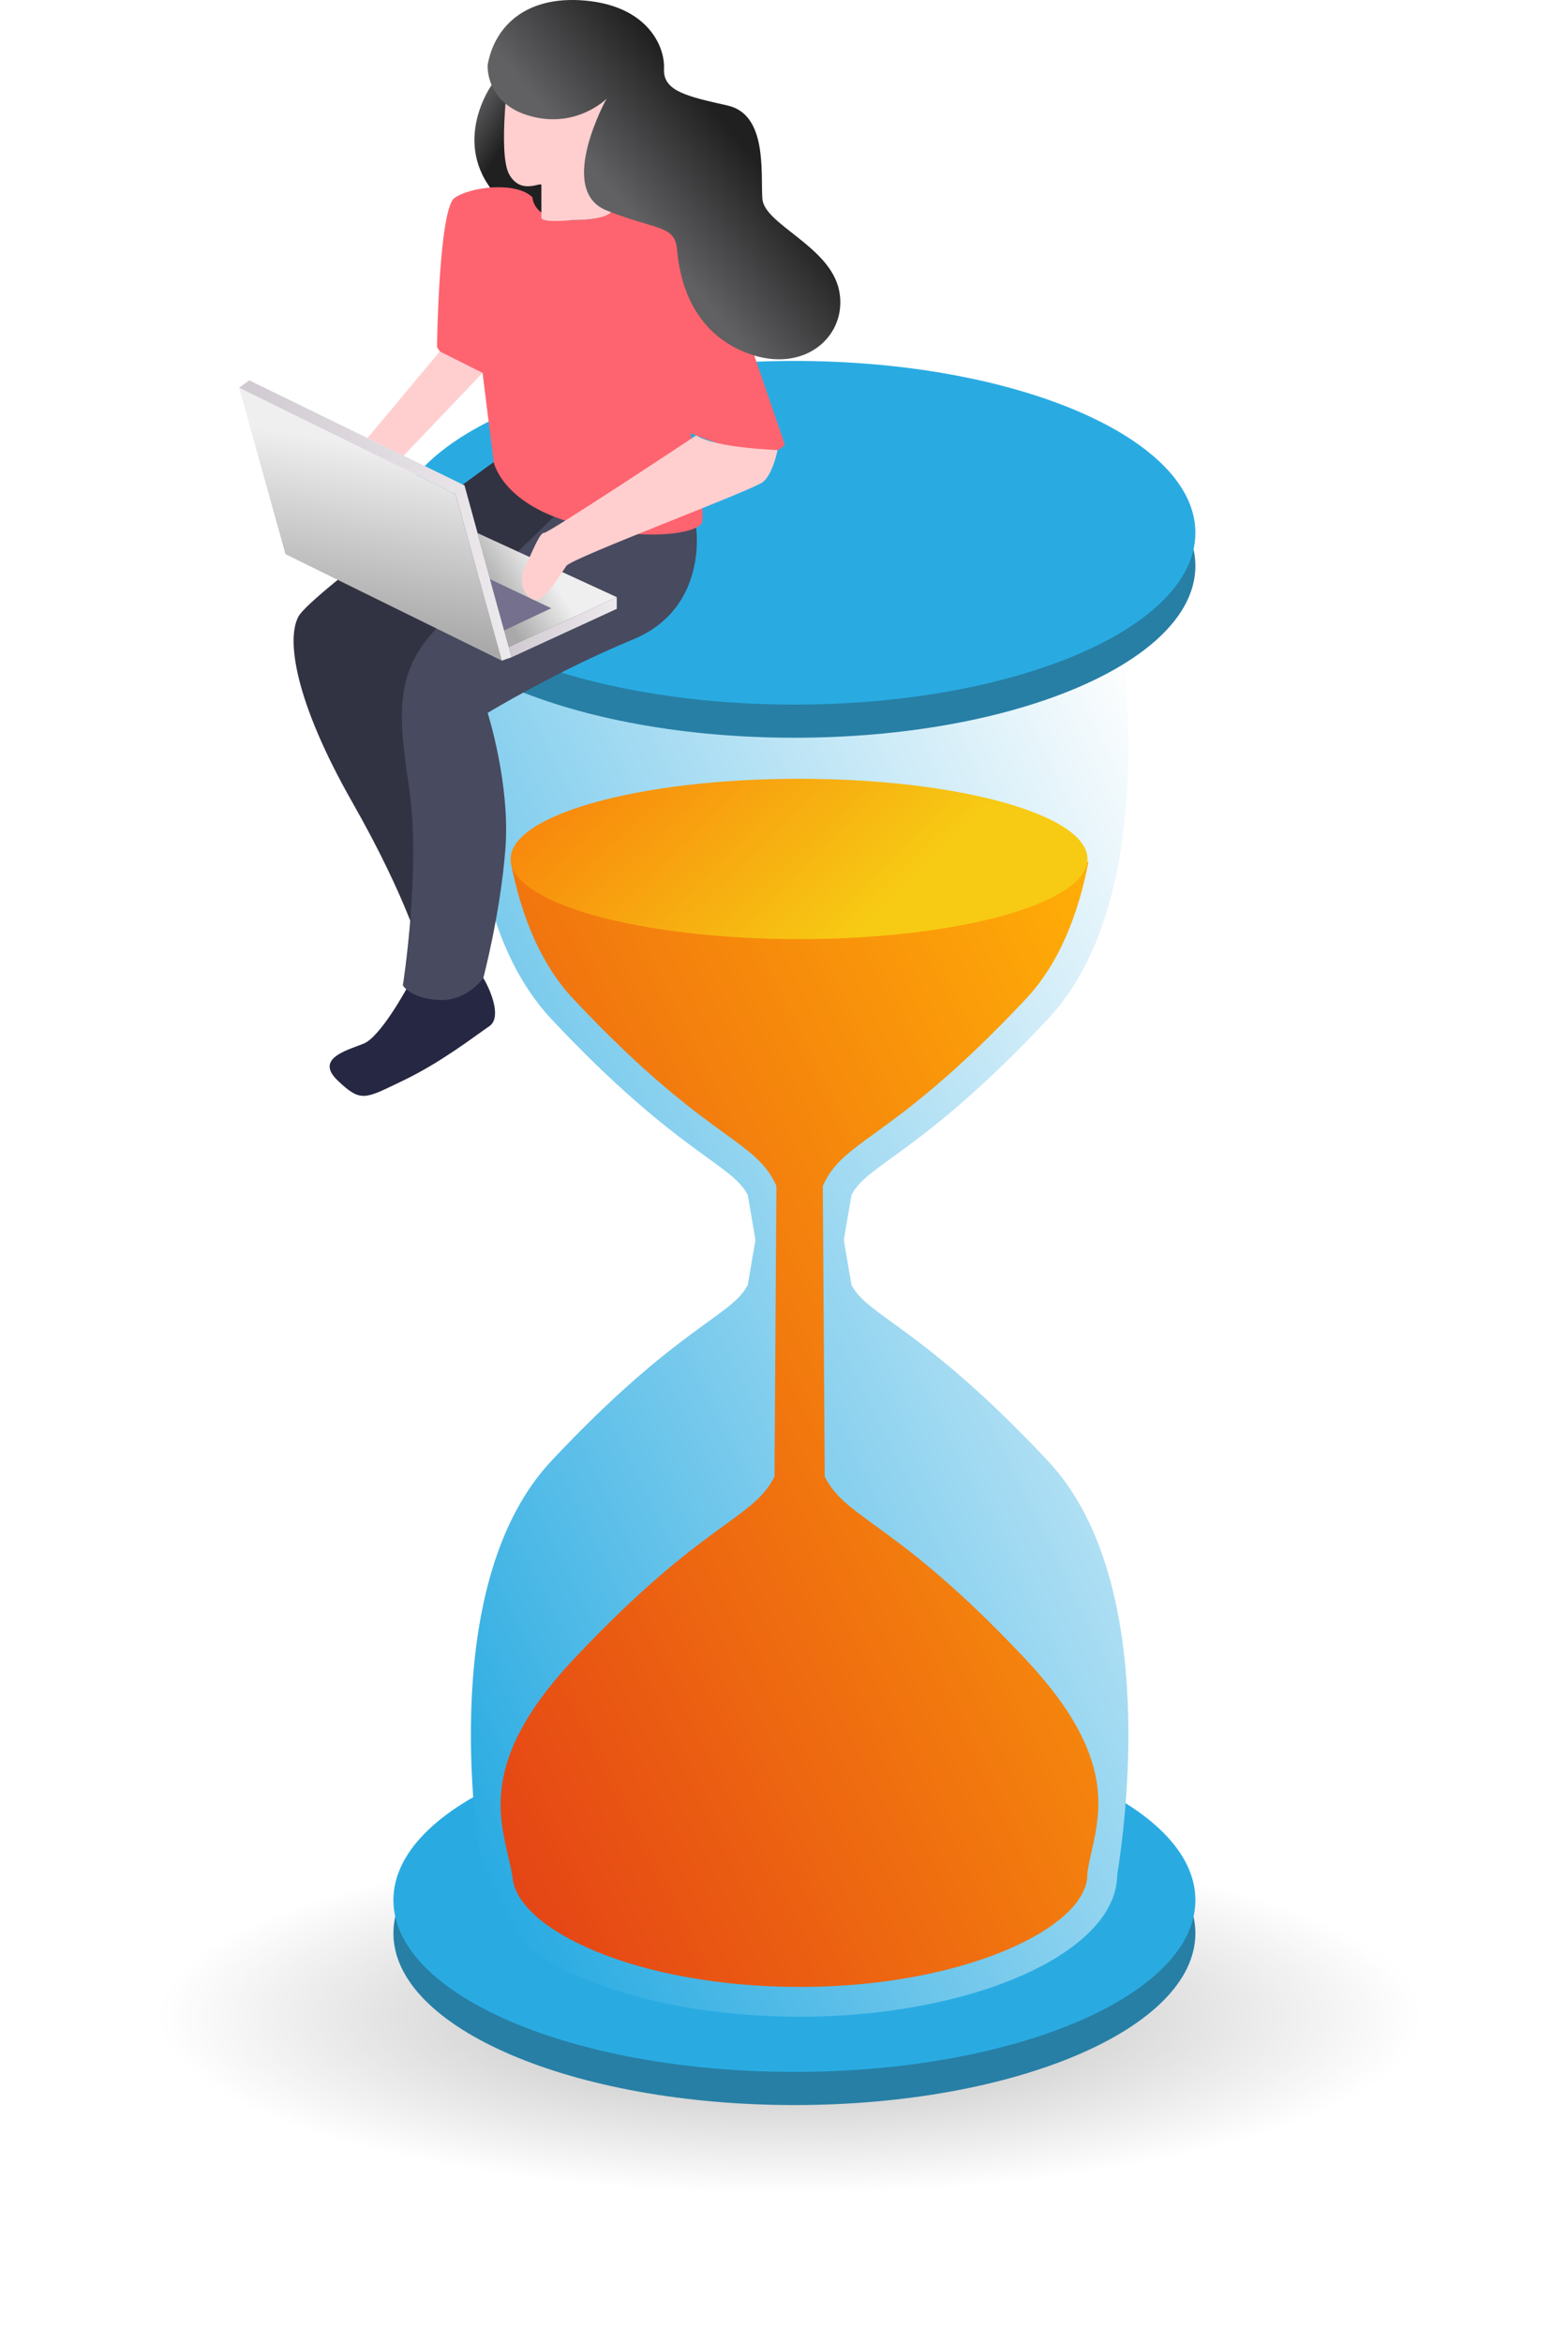
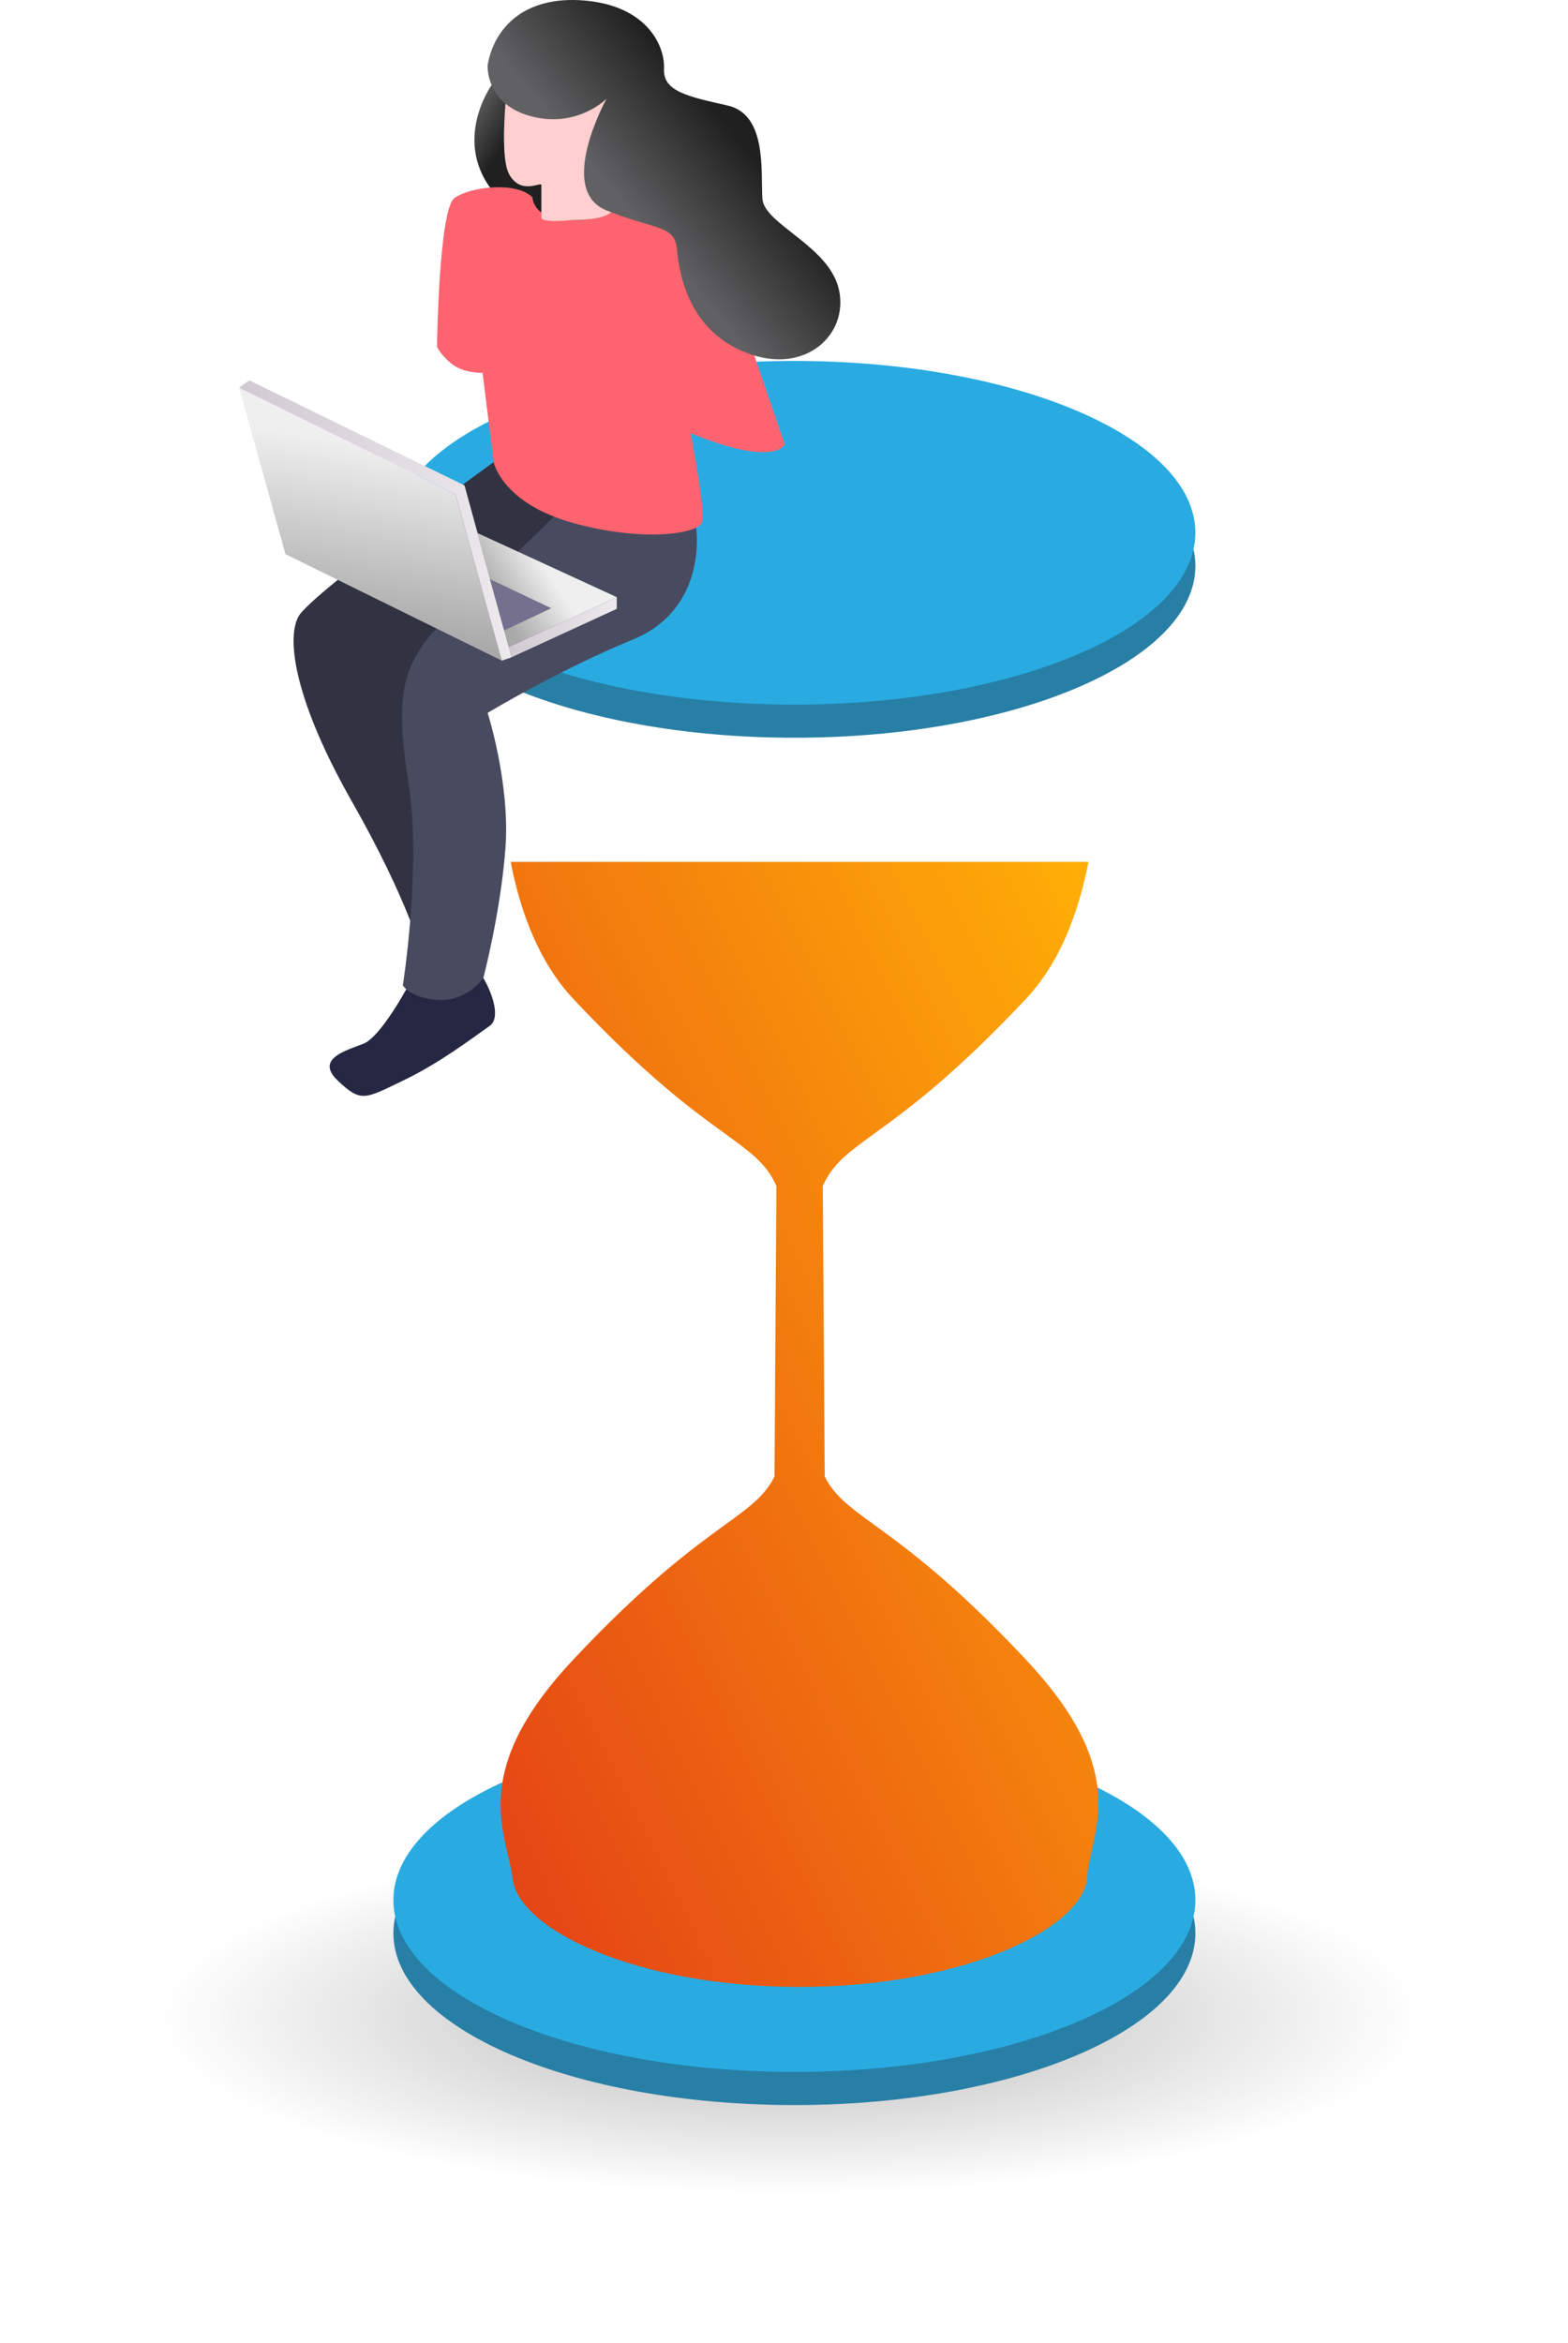
<svg xmlns="http://www.w3.org/2000/svg" width="79" height="118" viewBox="0 0 79 118" fill="none">
  <g opacity="0.3" filter="url(#filter0_f_41_3428)">
    <ellipse cx="39.807" cy="101.564" rx="31.808" ry="8.925" fill="url(#paint0_radial_41_3428)" />
  </g>
  <path d="M40.024 106.012C51.182 106.012 60.227 102.138 60.227 97.359C60.227 92.581 51.182 88.707 40.024 88.707C28.866 88.707 19.821 92.581 19.821 97.359C19.821 102.138 28.866 106.012 40.024 106.012Z" fill="#277FA5" />
  <path d="M40.024 104.342C51.182 104.342 60.227 100.468 60.227 95.689C60.227 90.91 51.182 87.036 40.024 87.036C28.866 87.036 19.821 90.91 19.821 95.689C19.821 100.468 28.866 104.342 40.024 104.342Z" fill="#29ABE2" />
-   <path d="M52.79 73.565C46.437 66.798 43.678 66.28 42.898 64.702L42.513 62.446L42.898 60.19C43.678 58.612 46.436 58.094 52.79 51.327C59.143 44.56 56.143 29.633 56.143 29.633H24.433C24.433 29.633 21.432 44.56 27.786 51.327C34.139 58.094 36.898 58.612 37.677 60.19L38.062 62.446L37.677 64.702C36.898 66.28 34.139 66.798 27.786 73.565C22.167 79.551 23.864 91.912 24.331 94.689C24.669 98.511 31.688 101.564 40.302 101.564C48.915 101.564 56.249 98.374 56.287 94.431C56.802 91.221 58.251 79.382 52.79 73.564V73.565Z" fill="url(#paint1_linear_41_3428)" />
  <path d="M44.056 76.799C42.839 75.916 42.034 75.334 41.552 74.359L41.455 59.721L41.552 59.525C42.034 58.55 42.838 57.967 44.056 57.084C45.635 55.94 48.021 54.211 51.695 50.298C53.38 48.504 54.332 46.02 54.84 43.404H25.729C26.237 46.019 27.191 48.501 28.878 50.298C32.552 54.211 34.938 55.94 36.517 57.084C37.735 57.967 38.539 58.55 39.021 59.525L39.118 59.722L39.021 74.359C38.539 75.334 37.735 75.916 36.517 76.799C34.938 77.944 32.551 79.672 28.878 83.585C23.707 89.093 25.414 92.093 25.808 94.44L25.818 94.498L25.824 94.557C26.054 97.16 32.056 100.062 40.3 100.062C48.543 100.062 54.759 97.082 54.784 94.418L54.785 94.306L54.804 94.194C55.176 91.871 56.777 88.998 51.695 83.585C48.021 79.672 45.635 77.944 44.056 76.799H44.056Z" fill="url(#paint2_linear_41_3428)" />
-   <path d="M40.26 47.295C48.285 47.295 54.79 45.487 54.79 43.257C54.79 41.028 48.285 39.22 40.26 39.22C32.236 39.22 25.73 41.028 25.73 43.257C25.73 45.487 32.236 47.295 40.26 47.295Z" fill="url(#paint3_linear_41_3428)" />
  <path d="M40.024 37.153C51.182 37.153 60.227 33.279 60.227 28.5C60.227 23.721 51.182 19.847 40.024 19.847C28.866 19.847 19.821 23.721 19.821 28.5C19.821 33.279 28.866 37.153 40.024 37.153Z" fill="#277FA5" />
  <path d="M40.024 35.483C51.182 35.483 60.227 31.609 60.227 26.83C60.227 22.052 51.182 18.177 40.024 18.177C28.866 18.177 19.821 22.052 19.821 26.83C19.821 31.609 28.866 35.483 40.024 35.483Z" fill="#29ABE2" />
  <path d="M20.47 49.818C20.47 49.818 19.164 52.217 18.325 52.556C17.486 52.894 15.84 53.305 17.021 54.424C18.201 55.543 18.387 55.338 20.298 54.424C22.209 53.51 23.873 52.215 24.657 51.677C25.44 51.139 24.384 49.168 24.166 49.014C23.949 48.86 20.47 49.819 20.47 49.819L20.47 49.818Z" fill="#262742" />
  <path d="M24.872 23.272C24.872 23.272 15.676 29.888 15.04 31.043C14.404 32.199 14.883 35.365 17.742 40.387C20.601 45.409 21.287 48.161 21.287 48.161C21.287 48.161 22.631 49.21 23.704 48.302C24.776 47.393 24.363 46.77 24.363 46.77L20.708 34.666L31.076 26.212L24.871 23.272L24.872 23.272Z" fill="#323342" />
  <path d="M35.072 26.574C35.072 26.574 35.702 30.636 31.89 32.205C28.079 33.775 24.569 35.901 24.569 35.901C24.569 35.901 25.711 39.475 25.465 42.726C25.218 45.978 24.35 49.255 24.35 49.255C24.35 49.255 23.532 50.439 22.102 50.36C20.673 50.281 20.297 49.627 20.297 49.627C20.297 49.627 21.218 43.772 20.613 39.685C20.008 35.598 19.855 33.523 22.614 31.042C25.371 28.561 29.028 24.916 29.028 24.916L35.072 26.575L35.072 26.574Z" fill="#484A5F" />
  <path d="M24.77 4.282C24.77 4.282 22.695 7.167 24.962 9.788C27.228 12.409 30.918 11.813 31.034 11.809C31.151 11.804 32.051 5.007 32.051 5.007L24.77 4.282Z" fill="url(#paint4_linear_41_3428)" />
  <path d="M26.827 9.938C26.827 9.938 26.831 11.086 28.775 11.086C30.718 11.086 30.819 10.606 30.819 10.606C30.819 10.606 36.059 12.26 36.178 12.586C36.295 12.912 39.534 22.368 39.534 22.368C39.534 22.368 39.387 22.893 38.003 22.747C36.62 22.601 34.794 21.813 34.794 21.813C34.794 21.813 35.589 25.811 35.354 26.337C35.118 26.862 32.468 27.329 28.877 26.337C25.285 25.345 24.872 23.272 24.872 23.272L24.313 18.777C24.313 18.777 23.43 18.805 22.841 18.383C22.252 17.96 22.017 17.465 22.017 17.465C22.017 17.465 22.107 10.526 22.902 9.967C23.697 9.406 26.003 9.121 26.828 9.938H26.827Z" fill="#FE646F" />
  <path d="M25.658 3.415C25.658 3.415 25.06 7.728 25.658 8.787C26.257 9.847 27.276 9.125 27.276 9.322V10.978C27.276 10.978 27.276 11.232 28.776 11.086C30.704 11.086 30.82 10.63 30.82 10.63V2.938C30.82 2.938 26.112 2.122 25.658 3.416L25.658 3.415Z" fill="#FFCFCF" />
  <path d="M24.569 3.27C24.569 3.27 24.426 5.23 26.747 5.854C29.068 6.479 30.558 4.974 30.558 4.974C30.558 4.974 28.008 9.575 30.558 10.597C33.108 11.62 33.998 11.307 34.112 12.585C34.226 13.863 34.725 16.671 37.641 17.781C40.558 18.892 42.736 16.875 42.277 14.631C41.819 12.387 38.495 11.308 38.409 10.001C38.323 8.695 38.667 5.769 36.662 5.315C34.656 4.86 33.398 4.604 33.454 3.468C33.51 2.332 32.622 0.315 29.498 0.031C26.375 -0.253 24.885 1.451 24.57 3.269L24.569 3.27Z" fill="url(#paint5_linear_41_3428)" />
  <path d="M14.383 27.907L25.282 33.27L22.947 24.889L12.048 19.526L14.383 27.907Z" fill="url(#paint6_linear_41_3428)" />
  <path d="M12.048 19.526L22.947 24.889L25.282 33.27L25.776 33.1L23.404 24.445L12.557 19.154L12.048 19.526Z" fill="url(#paint7_linear_41_3428)" />
  <path d="M24.038 26.836L31.077 30.074L25.634 32.587L24.038 26.836Z" fill="url(#paint8_linear_41_3428)" />
  <path d="M25.773 33.1L31.074 30.662V30.074L25.631 32.587L25.773 33.1Z" fill="url(#paint9_linear_41_3428)" />
  <path d="M24.685 29.167L27.772 30.631L25.4 31.75L24.685 29.167Z" fill="#75708D" />
-   <path d="M35.076 21.927C35.076 21.927 27.616 26.872 27.407 26.836C27.198 26.799 26.78 27.877 26.445 28.581C26.111 29.286 26.356 29.957 26.862 30.197C27.368 30.436 28.244 28.913 28.536 28.498C28.829 28.084 37.944 24.685 38.446 24.27C38.947 23.856 39.175 22.663 39.175 22.663C39.175 22.663 36.055 22.567 35.076 21.927L35.076 21.927Z" fill="#FFCFCF" />
-   <path d="M22.159 17.698L18.514 22.061L20.336 22.949L24.312 18.778L22.159 17.698Z" fill="#FFCFCF" />
  <defs>
    <filter id="filter0_f_41_3428" x="0.962" y="85.601" width="77.691" height="31.926" filterUnits="userSpaceOnUse" color-interpolation-filters="sRGB">
      <feFlood flood-opacity="0" result="BackgroundImageFix" />
      <feBlend mode="normal" in="SourceGraphic" in2="BackgroundImageFix" result="shape" />
      <feGaussianBlur stdDeviation="3.519" result="effect1_foregroundBlur_41_3428" />
    </filter>
    <radialGradient id="paint0_radial_41_3428" cx="0" cy="0" r="1" gradientUnits="userSpaceOnUse" gradientTransform="translate(39.807 101.564) rotate(90) scale(8.925 31.808)">
      <stop />
      <stop offset="1" stop-opacity="0" />
    </radialGradient>
    <linearGradient id="paint1_linear_41_3428" x1="65.557" y1="50.994" x2="15.21" y2="75.728" gradientUnits="userSpaceOnUse">
      <stop stop-color="#FEFEFE" />
      <stop offset="1" stop-color="#29ABE2" />
    </linearGradient>
    <linearGradient id="paint2_linear_41_3428" x1="61.71" y1="59.251" x2="19.019" y2="80.224" gradientUnits="userSpaceOnUse">
      <stop stop-color="#FFAD07" />
      <stop offset="1" stop-color="#E54615" />
    </linearGradient>
    <linearGradient id="paint3_linear_41_3428" x1="31.045" y1="33.704" x2="43.698" y2="46.79" gradientUnits="userSpaceOnUse">
      <stop stop-color="#F87D0B" />
      <stop offset="1" stop-color="#F7CB14" />
    </linearGradient>
    <linearGradient id="paint4_linear_41_3428" x1="23.989" y1="4.766" x2="26.128" y2="6.107" gradientUnits="userSpaceOnUse">
      <stop stop-color="#616163" />
      <stop offset="1" stop-color="#202021" />
    </linearGradient>
    <linearGradient id="paint5_linear_41_3428" x1="31.745" y1="10.687" x2="36.764" y2="6.498" gradientUnits="userSpaceOnUse">
      <stop stop-color="#616163" />
      <stop offset="1" stop-color="#202021" />
    </linearGradient>
    <linearGradient id="paint6_linear_41_3428" x1="19.333" y1="22.594" x2="17.783" y2="31.576" gradientUnits="userSpaceOnUse">
      <stop stop-color="#EFEFEF" />
      <stop offset="1" stop-color="#AAA9A9" />
    </linearGradient>
    <linearGradient id="paint7_linear_41_3428" x1="12.048" y1="26.213" x2="25.776" y2="26.213" gradientUnits="userSpaceOnUse">
      <stop stop-color="#D0C9D1" />
      <stop offset="1" stop-color="#EDEAED" />
    </linearGradient>
    <linearGradient id="paint8_linear_41_3428" x1="27.405" y1="28.552" x2="24.844" y2="30.209" gradientUnits="userSpaceOnUse">
      <stop stop-color="#EFEFEF" />
      <stop offset="1" stop-color="#AAA9A9" />
    </linearGradient>
    <linearGradient id="paint9_linear_41_3428" x1="25.631" y1="31.587" x2="31.074" y2="31.587" gradientUnits="userSpaceOnUse">
      <stop stop-color="#D0C9D1" />
      <stop offset="1" stop-color="#EDEAED" />
    </linearGradient>
  </defs>
</svg>